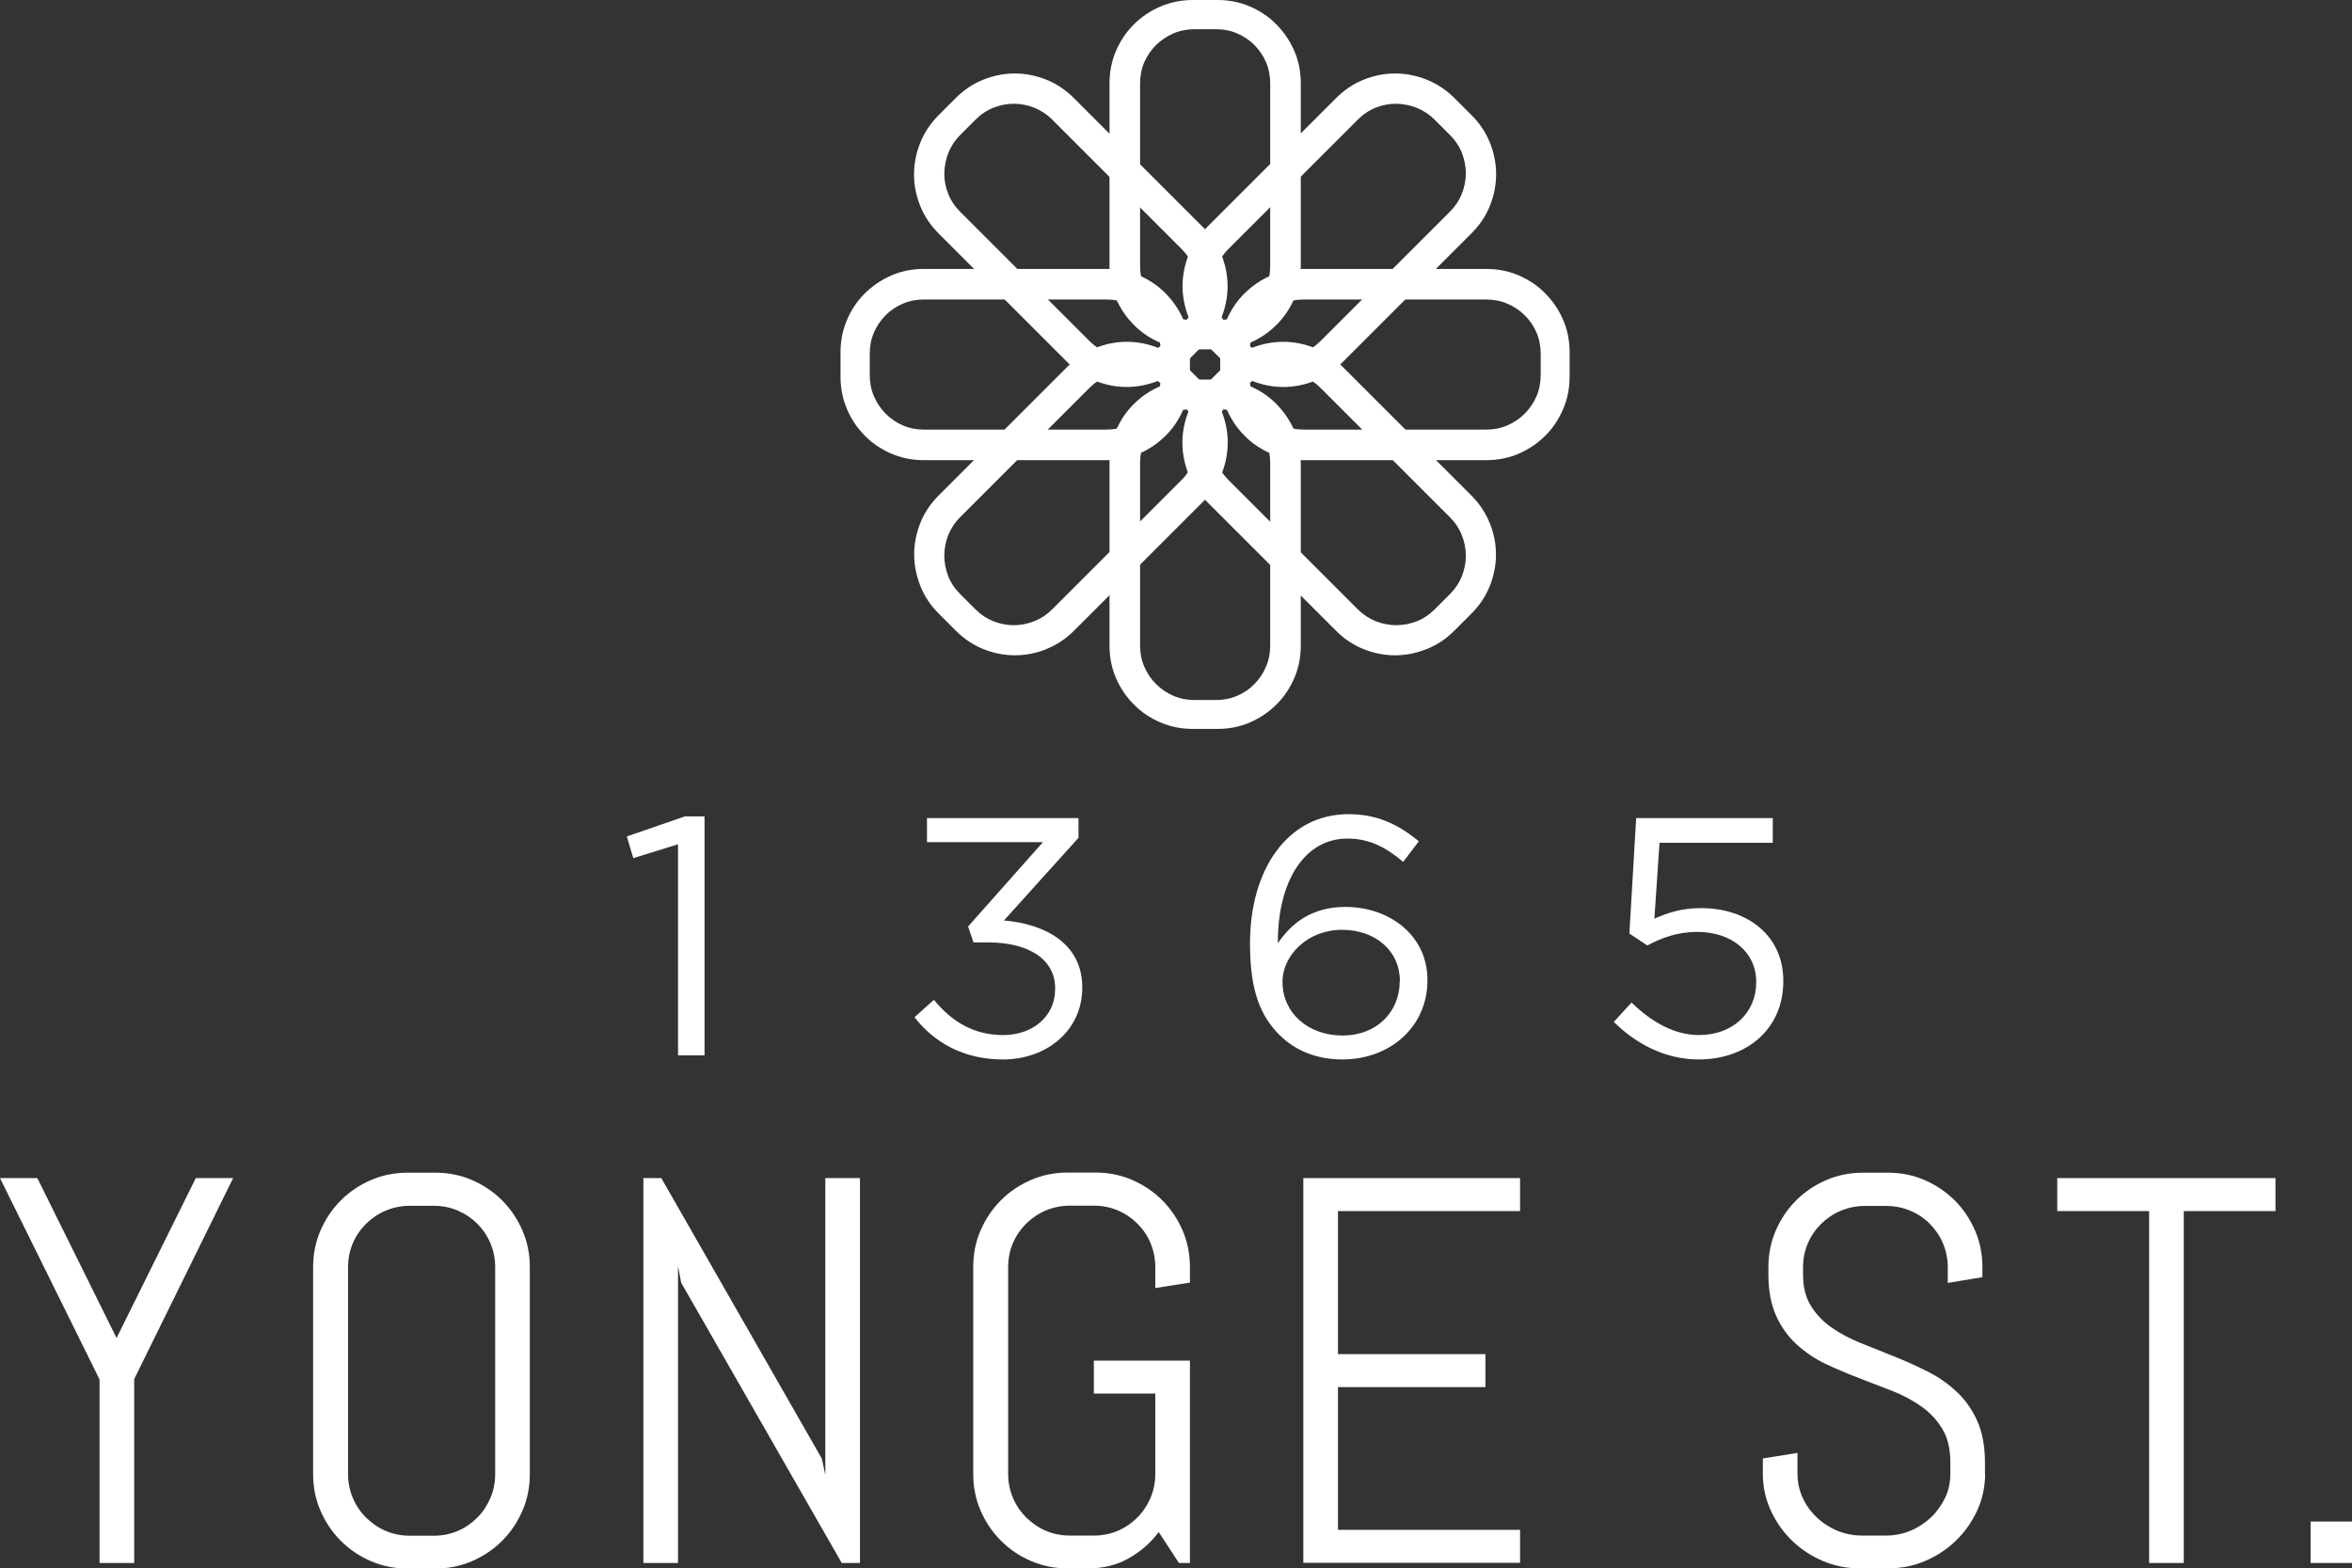
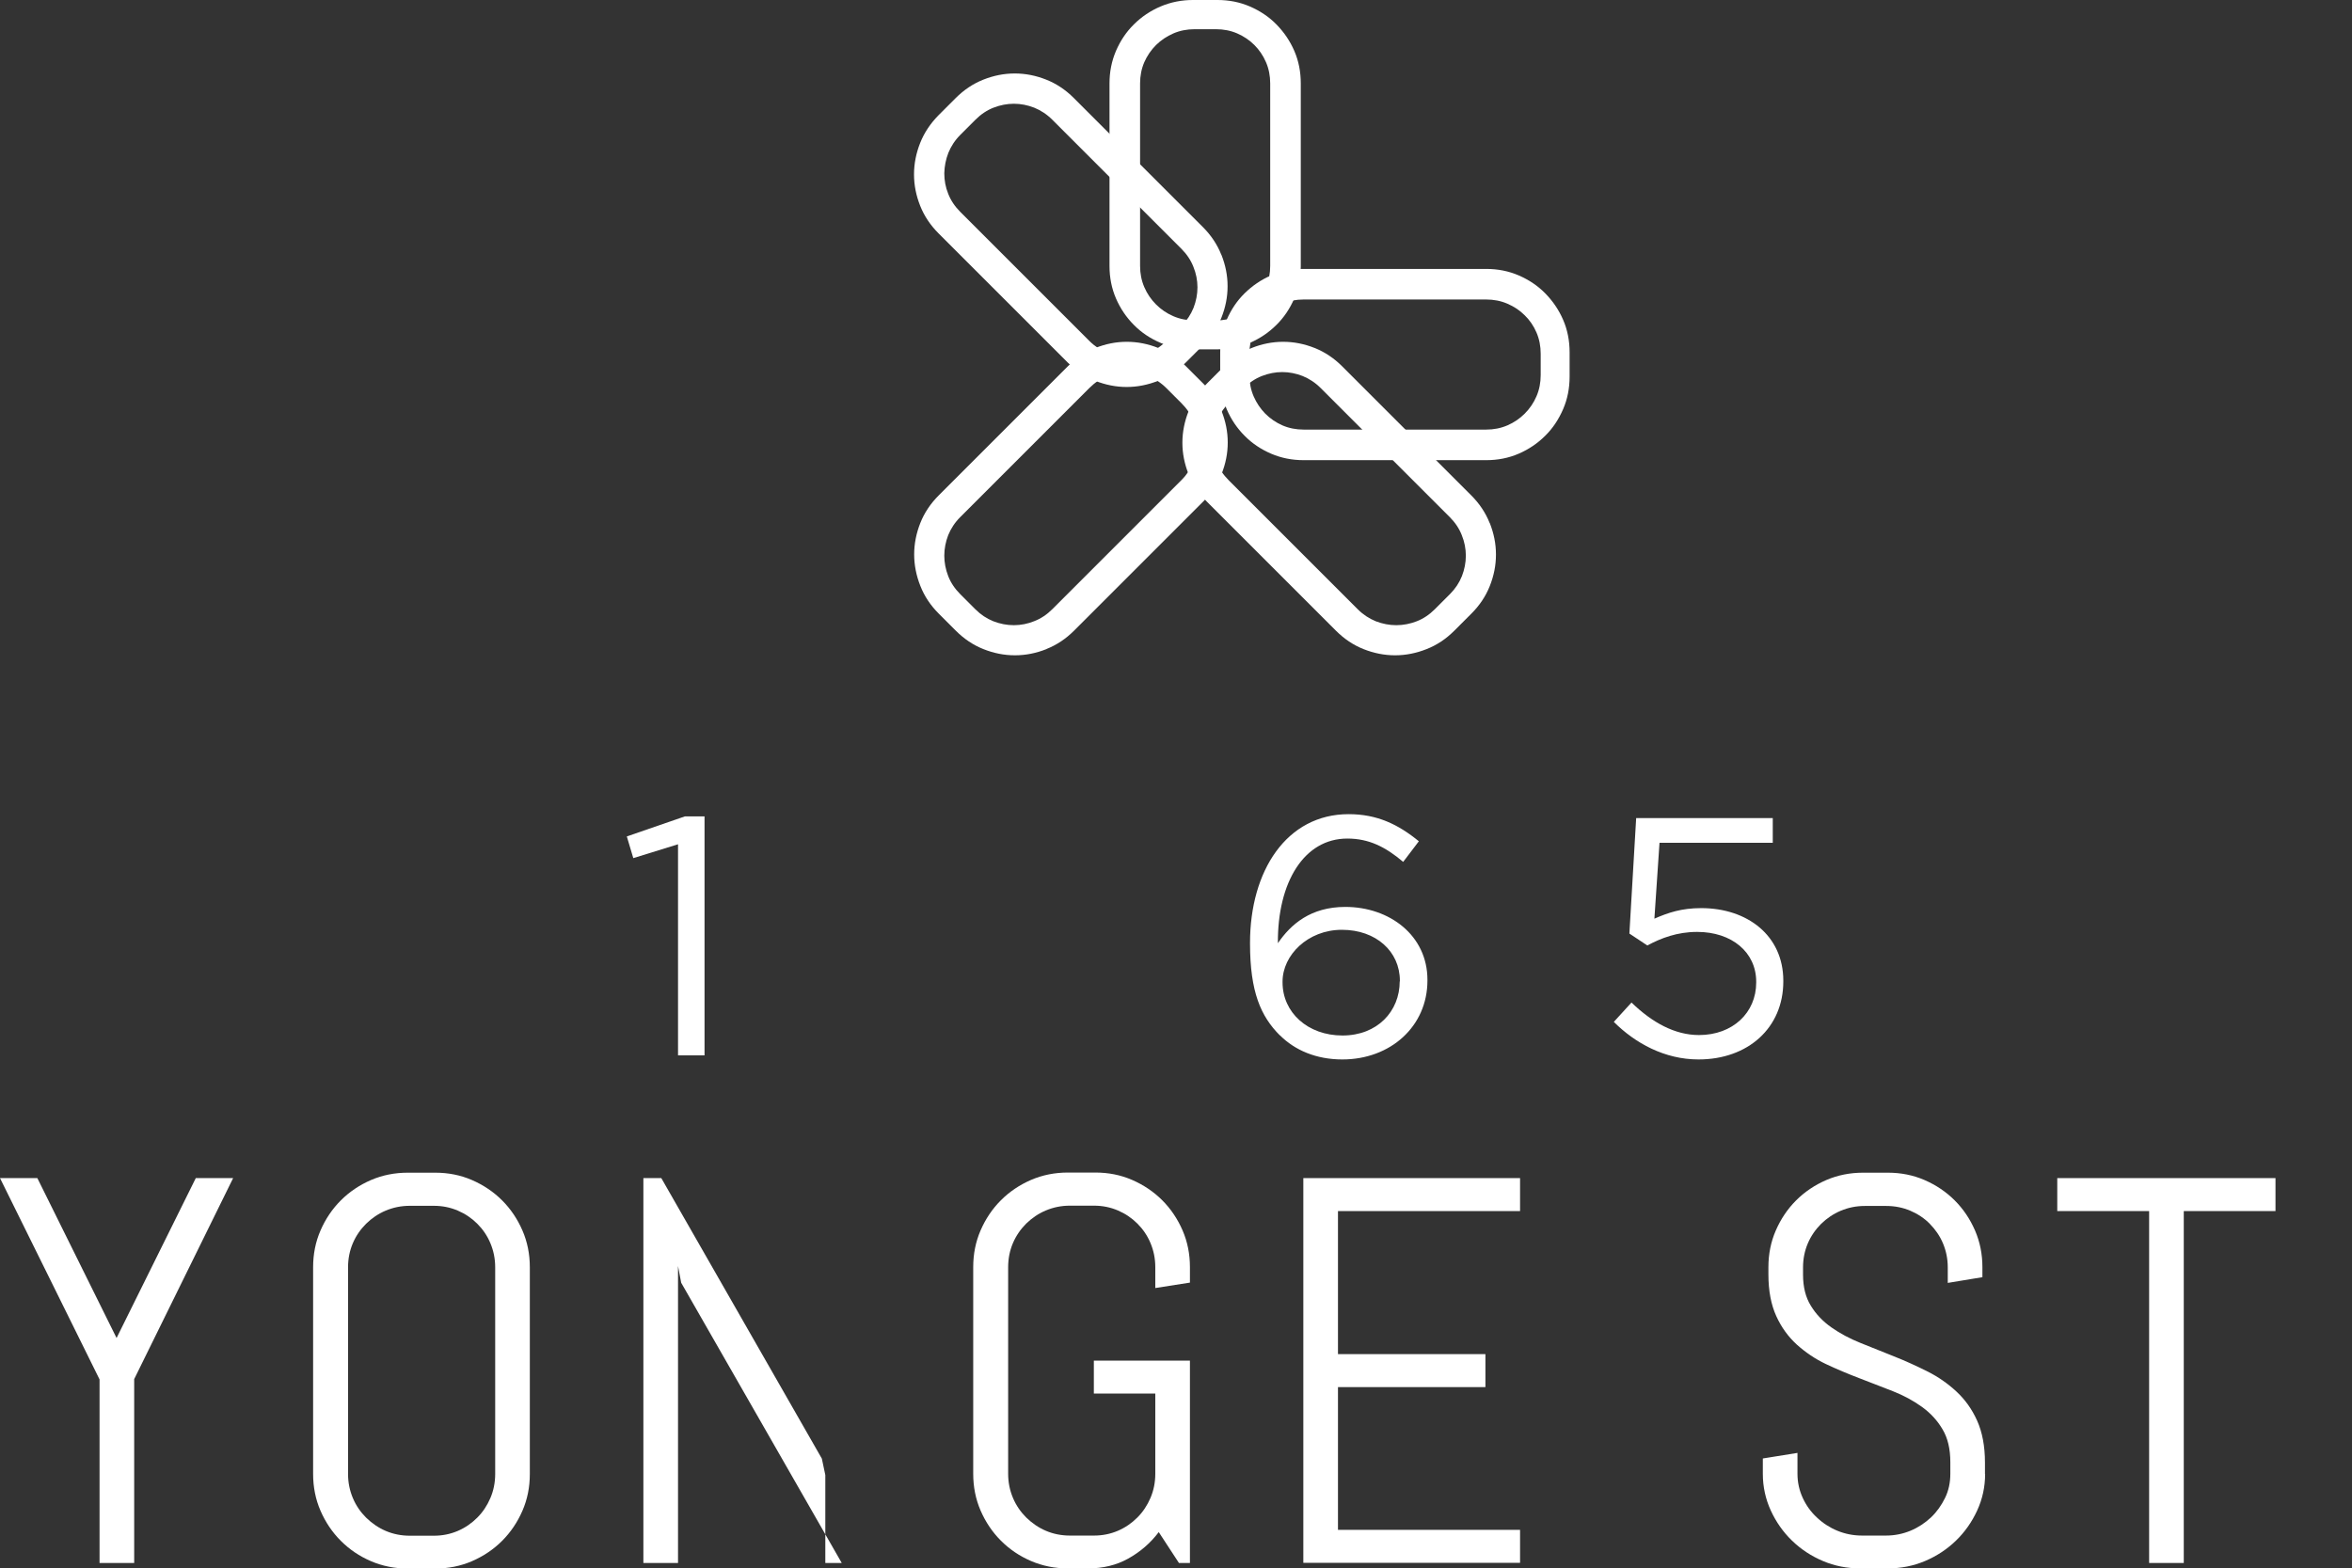
<svg xmlns="http://www.w3.org/2000/svg" id="Layer_1" viewBox="0 0 156.17 104.16">
  <rect x="0" y="0" width="156.17" height="104.16" fill="#333333" stroke="none" />
  <defs>
    <style>.cls-1{fill:#fff;}</style>
  </defs>
  <path class="cls-1" d="m8.91,91.57v12.23h-2.3v-12.19l-6.61-13.37h2.48l5.26,10.62,5.26-10.62h2.48l-6.56,13.33Z" />
  <path class="cls-1" d="m34.69,100.33c-.33.76-.78,1.43-1.35,2-.57.57-1.24,1.02-2,1.35-.76.33-1.58.49-2.44.49h-1.82c-.87,0-1.68-.16-2.45-.49-.77-.33-1.43-.78-2-1.35-.57-.57-1.02-1.24-1.35-2-.33-.76-.49-1.58-.49-2.44v-13.73c0-.87.16-1.68.49-2.44.33-.76.78-1.43,1.35-2,.57-.57,1.24-1.02,2-1.35.77-.33,1.58-.49,2.45-.49h1.82c.87,0,1.68.16,2.44.49.76.33,1.43.78,2,1.35.57.57,1.02,1.24,1.35,2,.33.76.49,1.58.49,2.44v13.73c0,.87-.16,1.68-.49,2.44Zm-1.81-16.17c0-.57-.11-1.1-.32-1.6s-.5-.92-.87-1.29c-.37-.37-.8-.66-1.29-.87s-1.02-.32-1.59-.32h-1.6c-.57,0-1.1.11-1.6.32s-.93.51-1.3.87c-.37.37-.67.8-.88,1.29s-.32,1.03-.32,1.6v13.73c0,.57.11,1.1.32,1.6s.51.93.88,1.3c.38.37.81.67,1.3.88s1.03.32,1.6.32h1.6c.57,0,1.1-.11,1.59-.32s.92-.51,1.29-.88c.37-.37.66-.81.87-1.3s.32-1.03.32-1.6v-13.73Z" />
-   <path class="cls-1" d="m55.89,103.8l-10.66-18.61-.21-1.11v19.72h-2.3v-25.56h1.19l10.66,18.63.23,1.09v-19.72h2.3v25.56h-1.21Z" />
+   <path class="cls-1" d="m55.89,103.8l-10.66-18.61-.21-1.11v19.72h-2.3v-25.56h1.19l10.66,18.63.23,1.09v-19.72v25.56h-1.21Z" />
  <path class="cls-1" d="m79.01,103.8h-.73l-1.34-2.05c-.56.74-1.24,1.32-2.03,1.76s-1.68.65-2.66.65h-1.34c-.87,0-1.68-.16-2.45-.49-.77-.33-1.43-.78-2-1.35-.57-.57-1.02-1.24-1.35-2-.33-.76-.49-1.58-.49-2.44v-13.73c0-.87.16-1.68.49-2.44.33-.76.78-1.43,1.35-2,.57-.57,1.24-1.02,2-1.35.77-.33,1.58-.49,2.45-.49h1.82c.87,0,1.68.16,2.44.49.76.33,1.43.78,2,1.35.57.57,1.02,1.24,1.35,2,.33.76.49,1.58.49,2.44v1.03l-2.3.36v-1.39c0-.57-.11-1.1-.32-1.6s-.5-.92-.87-1.29c-.37-.37-.8-.66-1.29-.87s-1.02-.32-1.59-.32h-1.6c-.57,0-1.1.11-1.6.32s-.93.51-1.3.87c-.37.37-.67.8-.88,1.29s-.32,1.03-.32,1.6v13.73c0,.57.11,1.1.32,1.6s.51.93.88,1.3c.38.37.81.67,1.3.88s1.03.32,1.6.32h1.6c.57,0,1.1-.11,1.59-.32s.92-.51,1.29-.88c.37-.37.66-.81.87-1.3s.32-1.03.32-1.6v-5.33h-4.08v-2.19h6.38v13.44Z" />
  <path class="cls-1" d="m86.54,103.8v-25.56h14.39v2.19h-12.09v9.5h9.79v2.19h-9.79v9.48h12.09v2.19h-14.39Z" />
  <path class="cls-1" d="m131.81,97.88c0,.87-.18,1.68-.53,2.44s-.82,1.43-1.41,2-1.27,1.02-2.05,1.35c-.78.33-1.6.49-2.47.49h-1.84c-.87,0-1.69-.16-2.47-.49-.78-.33-1.46-.78-2.05-1.35s-1.06-1.24-1.41-2-.53-1.58-.53-2.44v-1.02l2.3-.37v1.39c0,.57.12,1.1.35,1.6s.54.93.94,1.3c.39.37.85.67,1.36.88s1.06.32,1.63.32h1.6c.57,0,1.11-.11,1.62-.32s.96-.51,1.36-.88c.39-.37.7-.81.94-1.3s.35-1.03.35-1.6v-.77c0-.88-.17-1.61-.52-2.19-.34-.58-.8-1.08-1.37-1.49s-1.22-.76-1.93-1.04-1.46-.57-2.22-.86c-.76-.29-1.5-.6-2.22-.94s-1.36-.78-1.93-1.29c-.57-.52-1.03-1.15-1.37-1.9-.34-.75-.52-1.67-.52-2.76v-.48c0-.87.16-1.68.49-2.44.33-.76.78-1.43,1.35-2,.57-.57,1.24-1.02,2-1.35.77-.33,1.58-.49,2.45-.49h1.64c.87,0,1.68.16,2.44.49.76.33,1.43.78,2,1.35.57.57,1.02,1.24,1.35,2s.49,1.58.49,2.44v.66l-2.3.38v-1.03c0-.57-.11-1.1-.32-1.6s-.51-.92-.87-1.29-.8-.66-1.29-.87-1.03-.32-1.6-.32h-1.43c-.57,0-1.1.11-1.6.32s-.93.51-1.3.87c-.37.37-.67.8-.88,1.29s-.32,1.03-.32,1.6v.48c0,.82.17,1.51.52,2.07.34.56.8,1.04,1.37,1.44s1.21.74,1.93,1.03c.72.29,1.46.59,2.22.89.76.3,1.5.64,2.22,1,.72.36,1.36.81,1.93,1.34.57.53,1.03,1.17,1.37,1.93s.52,1.69.52,2.78v.77Z" />
  <path class="cls-1" d="m145,80.43v23.37h-2.3v-23.37h-6.1v-2.19h14.49v2.19h-6.1Z" />
-   <path class="cls-1" d="m153.42,103.8v-2.75h2.75v2.75h-2.75Z" />
  <path class="cls-1" d="m45.02,56.07l-2.97.92-.43-1.44,3.85-1.33h1.31v15.87h-1.76v-14.02Z" />
-   <path class="cls-1" d="m60.73,67.55l1.28-1.15c1.22,1.49,2.68,2.34,4.61,2.34s3.44-1.22,3.44-3.06v-.05c0-1.96-1.82-3.04-4.41-3.04h-1.01l-.36-1.06,4.97-5.6h-7.7v-1.6h10.06v1.31l-4.95,5.49c2.75.23,5.2,1.55,5.2,4.43v.05c0,2.81-2.34,4.75-5.27,4.75-2.63,0-4.59-1.15-5.87-2.81Z" />
  <path class="cls-1" d="m84.98,68.76c-1.26-1.26-1.98-2.88-1.98-6.1v-.04c0-4.79,2.43-8.55,6.55-8.55,1.89,0,3.29.68,4.66,1.8l-1.04,1.37c-1.17-.99-2.27-1.55-3.71-1.55-2.86,0-4.64,2.88-4.61,6.95.86-1.26,2.18-2.41,4.48-2.41,2.93,0,5.45,1.89,5.45,4.84v.05c0,3.04-2.45,5.24-5.65,5.24-1.73,0-3.15-.61-4.14-1.6Zm7.97-3.58v-.05c0-1.94-1.58-3.38-3.85-3.38s-3.94,1.69-3.94,3.44v.05c0,2,1.67,3.53,3.98,3.53s3.8-1.6,3.8-3.6Z" />
  <path class="cls-1" d="m107.16,67.86l1.17-1.28c1.37,1.33,2.88,2.16,4.48,2.16,2.25,0,3.8-1.49,3.8-3.49v-.05c0-1.96-1.62-3.31-3.92-3.31-1.33,0-2.39.41-3.31.9l-1.19-.79.45-7.67h9.07v1.64h-7.52l-.34,5.04c.92-.4,1.8-.7,3.11-.7,3.06,0,5.45,1.82,5.45,4.82v.05c0,3.08-2.34,5.18-5.63,5.18-2.25,0-4.21-1.08-5.63-2.5Z" />
  <path class="cls-1" d="m85.94,19.82c-.29.67-.68,1.26-1.19,1.76-.5.5-1.09.9-1.76,1.19-.67.29-1.39.43-2.16.43h-1.61c-.77,0-1.49-.14-2.16-.43-.68-.29-1.27-.68-1.77-1.19-.5-.5-.9-1.09-1.19-1.76-.29-.67-.43-1.39-.43-2.16V5.54c0-.77.14-1.48.43-2.16.29-.67.68-1.26,1.19-1.76.5-.5,1.09-.9,1.77-1.19.68-.29,1.4-.43,2.16-.43h1.61c.77,0,1.49.14,2.16.43.67.29,1.26.68,1.76,1.19s.9,1.09,1.19,1.76c.29.67.43,1.39.43,2.16v12.12c0,.77-.14,1.49-.43,2.16Zm-1.6-14.28c0-.5-.09-.97-.28-1.41-.19-.44-.45-.82-.77-1.14-.33-.33-.71-.58-1.14-.77-.44-.19-.91-.28-1.41-.28h-1.42c-.5,0-.97.09-1.41.28-.44.19-.82.45-1.15.77-.33.33-.59.71-.78,1.14-.19.44-.28.91-.28,1.41v12.12c0,.5.09.97.28,1.41.19.44.45.82.78,1.15.33.33.71.59,1.15.78.44.19.91.28,1.41.28h1.42c.5,0,.97-.09,1.41-.28.44-.19.82-.45,1.14-.78.33-.33.58-.71.77-1.15.19-.44.28-.91.28-1.41V5.54Z" />
-   <path class="cls-1" d="m85.94,45.03c-.29.67-.68,1.26-1.19,1.76-.5.5-1.09.9-1.76,1.19-.67.29-1.39.43-2.16.43h-1.61c-.77,0-1.49-.14-2.16-.43-.68-.29-1.27-.68-1.77-1.19-.5-.5-.9-1.09-1.19-1.76-.29-.67-.43-1.39-.43-2.16v-12.12c0-.77.14-1.48.43-2.16.29-.67.68-1.26,1.19-1.76.5-.5,1.09-.9,1.77-1.19.68-.29,1.4-.43,2.16-.43h1.61c.77,0,1.49.14,2.16.43.67.29,1.26.68,1.76,1.19s.9,1.09,1.19,1.76c.29.67.43,1.39.43,2.16v12.12c0,.77-.14,1.49-.43,2.16Zm-1.6-14.28c0-.5-.09-.97-.28-1.41-.19-.44-.45-.82-.77-1.14-.33-.33-.71-.58-1.14-.77-.44-.19-.91-.28-1.41-.28h-1.42c-.5,0-.97.09-1.41.28-.44.19-.82.45-1.15.77-.33.33-.59.71-.78,1.14-.19.44-.28.91-.28,1.41v12.12c0,.5.09.97.28,1.41.19.44.45.82.78,1.15.33.33.71.59,1.15.78.44.19.91.28,1.41.28h1.42c.5,0,.97-.09,1.41-.28.44-.19.82-.45,1.14-.78.33-.33.58-.71.77-1.15.19-.44.28-.91.28-1.41v-12.12Z" />
-   <path class="cls-1" d="m75.63,18.29c.67.29,1.26.68,1.76,1.19s.9,1.09,1.19,1.76c.29.67.43,1.39.43,2.16v1.61c0,.77-.14,1.49-.43,2.16s-.68,1.27-1.19,1.77c-.5.5-1.09.9-1.76,1.19-.67.29-1.39.43-2.16.43h-12.12c-.77,0-1.48-.14-2.16-.43-.67-.29-1.26-.68-1.76-1.19-.5-.5-.9-1.09-1.19-1.77-.29-.68-.43-1.4-.43-2.16v-1.61c0-.77.14-1.48.43-2.16.29-.67.68-1.26,1.19-1.76s1.09-.9,1.76-1.19c.67-.29,1.39-.43,2.16-.43h12.12c.77,0,1.49.14,2.16.43Zm-14.28,1.6c-.5,0-.97.09-1.41.28-.44.19-.82.45-1.14.77-.33.33-.58.71-.77,1.14-.19.44-.28.9-.28,1.41v1.42c0,.5.09.97.28,1.41.19.44.45.82.77,1.15.33.33.71.59,1.14.78.44.19.91.28,1.41.28h12.12c.5,0,.97-.09,1.41-.28.44-.19.82-.45,1.15-.78.33-.33.59-.71.78-1.15.19-.44.28-.91.28-1.41v-1.42c0-.5-.09-.97-.28-1.41-.19-.44-.45-.82-.78-1.14-.33-.33-.71-.58-1.15-.77-.44-.19-.91-.28-1.41-.28h-12.12Z" />
  <path class="cls-1" d="m100.84,18.29c.67.29,1.26.68,1.76,1.19s.9,1.09,1.19,1.76c.29.67.43,1.39.43,2.16v1.61c0,.77-.14,1.49-.43,2.16s-.68,1.27-1.19,1.77c-.5.5-1.09.9-1.76,1.19-.67.29-1.39.43-2.16.43h-12.12c-.77,0-1.48-.14-2.16-.43-.67-.29-1.26-.68-1.76-1.19-.5-.5-.9-1.09-1.19-1.77-.29-.68-.43-1.4-.43-2.16v-1.61c0-.77.14-1.48.43-2.16.29-.67.68-1.26,1.19-1.76s1.09-.9,1.76-1.19c.67-.29,1.39-.43,2.16-.43h12.12c.77,0,1.49.14,2.16.43Zm-14.28,1.6c-.5,0-.97.09-1.41.28-.44.19-.82.45-1.14.77-.33.33-.58.71-.77,1.14-.19.44-.28.9-.28,1.41v1.42c0,.5.09.97.28,1.41.19.44.45.82.77,1.15.33.33.71.59,1.14.78.44.19.91.28,1.41.28h12.12c.5,0,.97-.09,1.41-.28.44-.19.82-.45,1.15-.78.33-.33.59-.71.78-1.15.19-.44.28-.91.28-1.41v-1.42c0-.5-.09-.97-.28-1.41-.19-.44-.45-.82-.78-1.14-.33-.33-.71-.58-1.15-.77-.44-.19-.91-.28-1.41-.28h-12.12Z" />
-   <path class="cls-1" d="m87.3,25.29c-.68.27-1.37.41-2.09.41s-1.41-.14-2.09-.41c-.68-.27-1.29-.68-1.83-1.22l-1.14-1.14c-.54-.54-.95-1.15-1.22-1.84-.27-.68-.41-1.38-.41-2.09,0-.71.14-1.41.41-2.09.27-.68.68-1.29,1.22-1.83l8.57-8.57c.54-.54,1.15-.95,1.83-1.22.68-.27,1.37-.41,2.09-.41.71,0,1.41.14,2.09.41.68.27,1.29.68,1.84,1.22l1.14,1.14c.54.54.95,1.15,1.22,1.83.27.68.41,1.37.41,2.09s-.14,1.41-.41,2.09c-.27.68-.68,1.29-1.22,1.83l-8.57,8.57c-.54.54-1.15.95-1.83,1.22Zm8.97-11.23c.36-.36.62-.75.8-1.2.17-.44.26-.89.26-1.35,0-.46-.09-.91-.26-1.35-.17-.44-.44-.84-.8-1.2l-1-1c-.36-.36-.76-.62-1.2-.8-.44-.17-.89-.26-1.36-.27-.46,0-.92.08-1.36.26-.44.17-.84.44-1.2.8l-8.57,8.57c-.36.36-.62.76-.8,1.2-.17.44-.26.9-.26,1.36,0,.47.09.92.26,1.36.17.44.44.84.8,1.2l1,1c.36.36.76.62,1.2.8.44.17.89.26,1.36.26.46,0,.92-.09,1.36-.27.44-.17.84-.44,1.2-.8l8.57-8.57Z" />
  <path class="cls-1" d="m69.48,43.11c-.68.27-1.37.41-2.09.41s-1.41-.14-2.09-.41c-.68-.27-1.29-.68-1.83-1.22l-1.14-1.14c-.54-.54-.95-1.15-1.22-1.84-.27-.68-.41-1.38-.41-2.09,0-.71.14-1.41.41-2.09.27-.68.68-1.29,1.22-1.83l8.57-8.57c.54-.54,1.15-.95,1.83-1.22.68-.27,1.37-.41,2.09-.41.71,0,1.41.14,2.09.41.68.27,1.29.68,1.84,1.22l1.14,1.14c.54.54.95,1.15,1.22,1.83.27.68.41,1.37.41,2.09s-.14,1.41-.41,2.09c-.27.68-.68,1.29-1.22,1.83l-8.57,8.57c-.54.54-1.15.95-1.83,1.22Zm8.97-11.23c.36-.36.62-.76.8-1.2.17-.44.26-.89.26-1.35,0-.46-.09-.91-.26-1.35-.17-.44-.44-.84-.8-1.2l-1-1c-.36-.36-.76-.62-1.2-.8-.44-.17-.89-.26-1.36-.27-.46,0-.92.08-1.36.26-.44.17-.84.44-1.2.8l-8.57,8.57c-.36.36-.62.76-.8,1.2-.17.44-.26.9-.26,1.36,0,.47.09.92.26,1.36.17.44.44.84.8,1.2l1,1c.36.36.75.62,1.2.8.44.17.89.26,1.36.26.46,0,.92-.09,1.36-.27.44-.17.84-.44,1.2-.8l8.57-8.57Z" />
  <path class="cls-1" d="m81.1,16.92c.27.68.41,1.37.41,2.09s-.14,1.41-.41,2.09c-.27.68-.68,1.29-1.22,1.83l-1.14,1.14c-.54.54-1.15.95-1.84,1.22-.68.27-1.38.41-2.09.41-.71,0-1.41-.14-2.09-.41-.68-.27-1.29-.68-1.83-1.22l-8.57-8.57c-.54-.54-.95-1.15-1.22-1.83-.27-.68-.41-1.37-.41-2.09,0-.71.14-1.41.41-2.09.27-.68.68-1.29,1.22-1.84l1.14-1.14c.54-.54,1.15-.95,1.83-1.22.68-.27,1.37-.41,2.09-.41s1.41.14,2.09.41c.68.27,1.29.68,1.83,1.22l8.57,8.57c.54.54.95,1.15,1.22,1.83Zm-11.23-8.97c-.36-.36-.76-.62-1.2-.8-.44-.17-.89-.26-1.35-.26-.46,0-.91.09-1.35.26-.44.17-.84.44-1.2.8l-1,1c-.36.36-.62.76-.8,1.2-.17.44-.26.89-.27,1.36,0,.46.08.92.26,1.36.17.44.44.84.8,1.2l8.57,8.57c.36.36.76.62,1.2.8.44.17.9.26,1.36.26.47,0,.92-.09,1.36-.26.44-.17.84-.44,1.2-.8l1-1c.36-.36.62-.75.8-1.2.17-.44.26-.89.26-1.36,0-.46-.09-.92-.27-1.36-.17-.44-.44-.84-.8-1.2l-8.57-8.57Z" />
  <path class="cls-1" d="m98.92,34.74c.27.68.41,1.37.41,2.09s-.14,1.41-.41,2.09c-.27.68-.68,1.29-1.22,1.83l-1.14,1.14c-.54.54-1.15.95-1.84,1.22-.68.27-1.38.41-2.09.41-.71,0-1.41-.14-2.09-.41-.68-.27-1.29-.68-1.83-1.22l-8.57-8.57c-.54-.54-.95-1.15-1.22-1.83-.27-.68-.41-1.37-.41-2.09,0-.71.14-1.41.41-2.09.27-.68.68-1.29,1.22-1.84l1.14-1.14c.54-.54,1.15-.95,1.83-1.22.68-.27,1.37-.41,2.09-.41s1.41.14,2.09.41c.68.27,1.29.68,1.83,1.22l8.57,8.57c.54.54.95,1.15,1.22,1.83Zm-11.23-8.97c-.36-.36-.76-.62-1.2-.8-.44-.17-.89-.26-1.35-.26-.46,0-.91.09-1.35.26-.44.17-.84.44-1.2.8l-1,1c-.36.36-.62.76-.8,1.2-.17.44-.26.89-.27,1.36,0,.46.08.92.26,1.36.17.44.44.84.8,1.2l8.57,8.57c.36.36.76.62,1.2.8.44.17.9.26,1.36.26.47,0,.92-.09,1.36-.26.44-.17.84-.44,1.2-.8l1-1c.36-.36.62-.75.8-1.2.17-.44.26-.89.26-1.36,0-.46-.09-.92-.27-1.36-.17-.44-.44-.84-.8-1.2l-8.57-8.57Z" />
</svg>